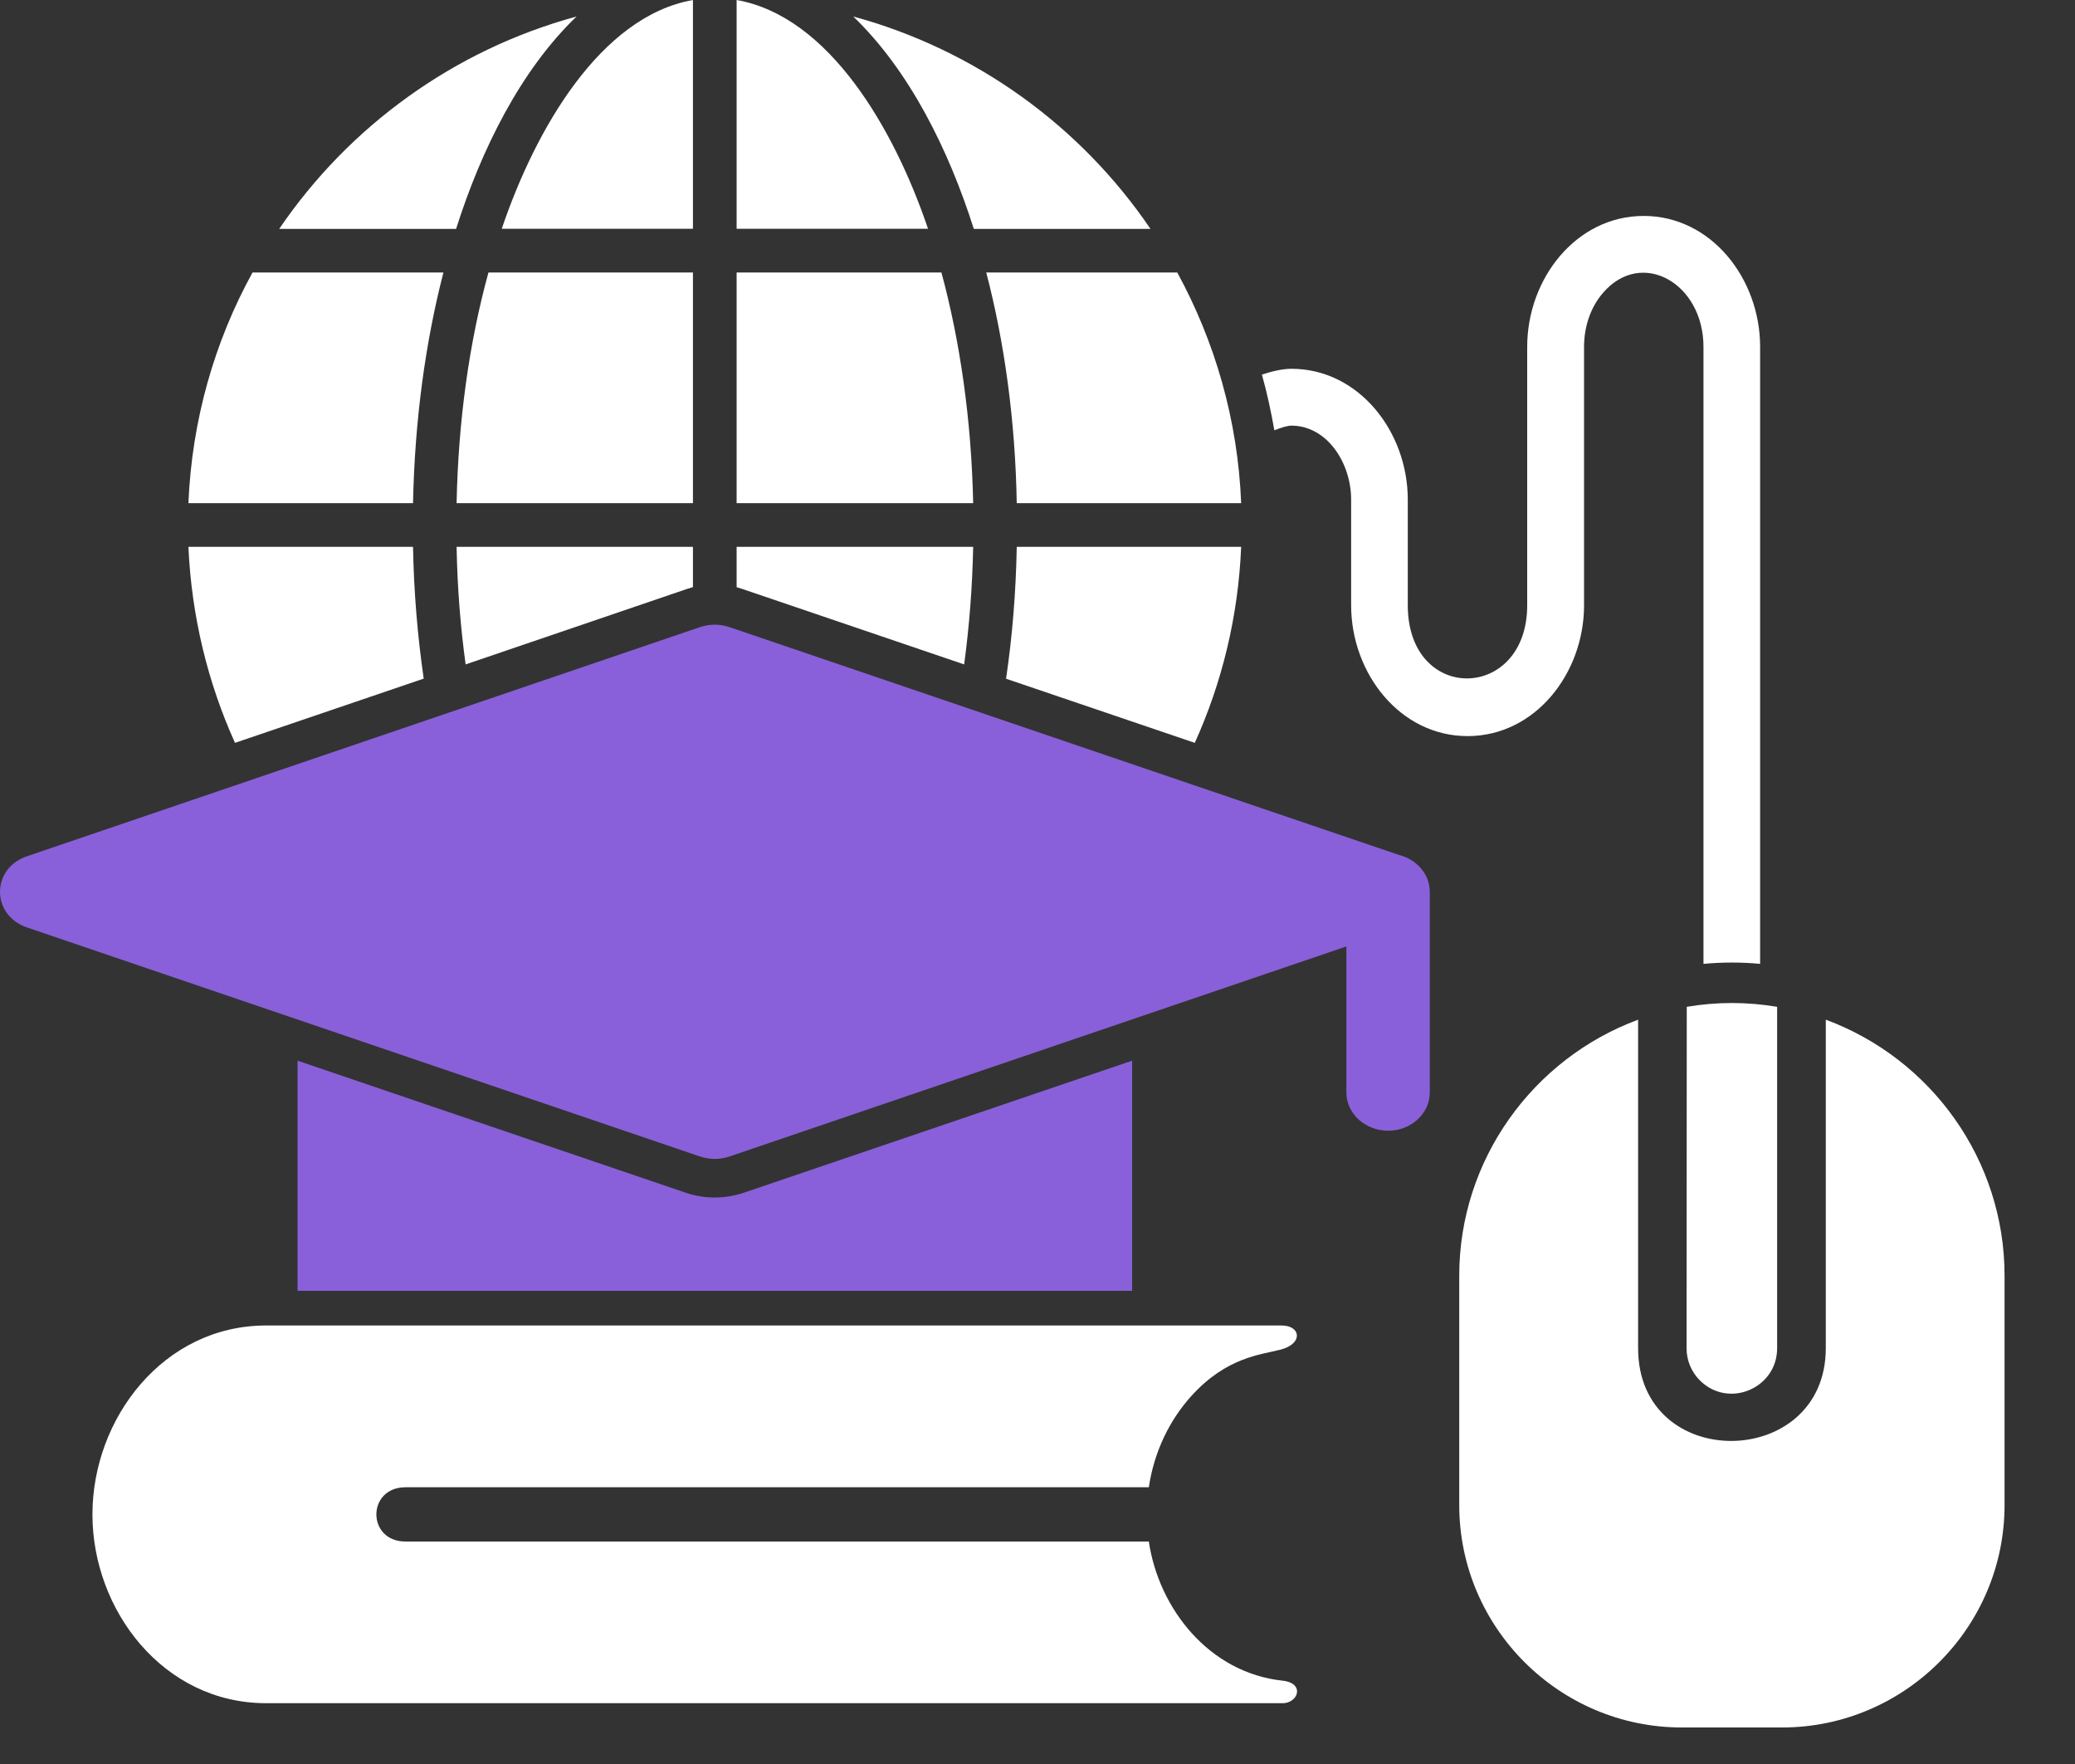
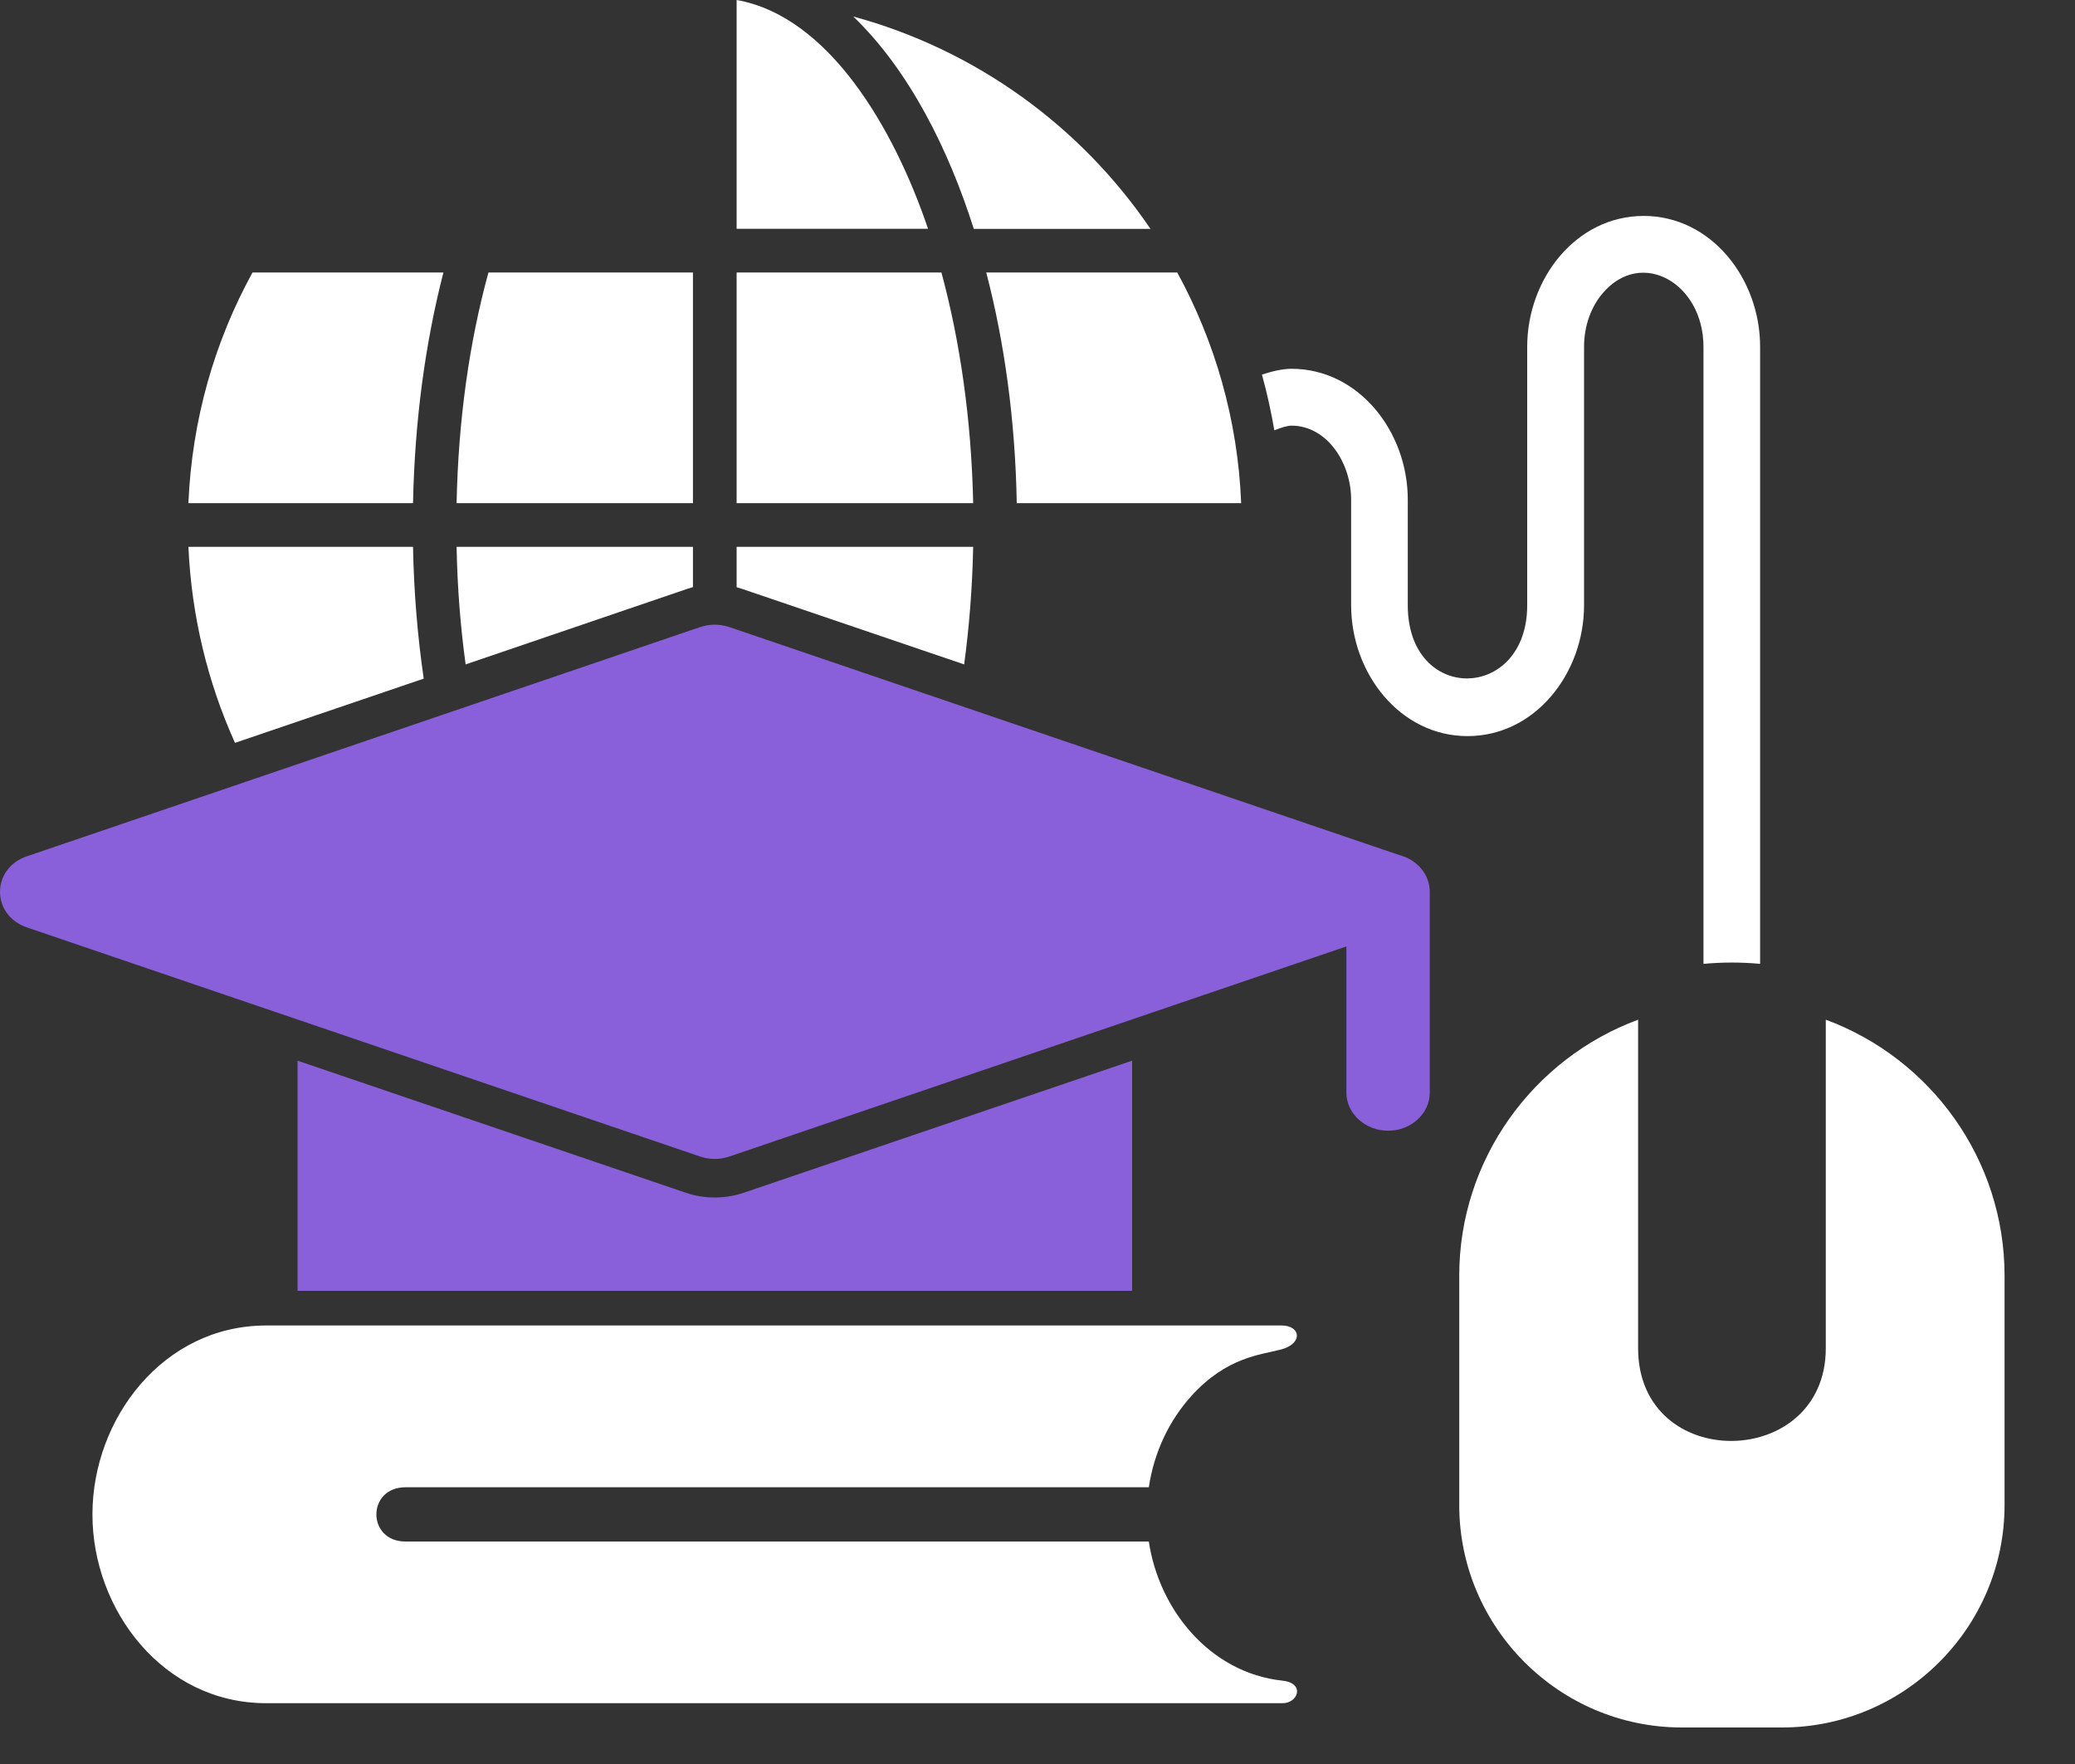
<svg xmlns="http://www.w3.org/2000/svg" width="20" height="17" viewBox="0 0 20 17" fill="none">
  <rect x="0" y="0" width="20" height="17" fill="#333333" stroke="none" />
-   <path d="M17.129 12.994V9.703C16.841 9.654 16.545 9.654 16.258 9.703C16.257 10.799 16.257 11.897 16.256 12.994C16.256 13.114 16.305 13.224 16.384 13.303C16.663 13.58 17.129 13.377 17.129 12.994Z" fill="white" />
  <path d="M11.089 2.206C10.415 1.213 9.401 0.479 8.224 0.159C8.765 0.679 9.144 1.443 9.386 2.206H11.089Z" fill="white" />
  <path d="M14.145 7.094C14.795 7.094 15.268 6.491 15.268 5.833V3.342C15.268 3.138 15.337 2.953 15.451 2.822C15.822 2.391 16.419 2.729 16.419 3.342V9.289C16.602 9.272 16.785 9.272 16.965 9.289V3.342C16.965 2.685 16.493 2.081 15.843 2.081C15.192 2.081 14.72 2.685 14.72 3.342V5.833C14.72 6.761 13.569 6.785 13.569 5.833V4.815C13.569 4.159 13.096 3.554 12.447 3.554C12.367 3.554 12.266 3.576 12.163 3.61C12.213 3.787 12.251 3.967 12.283 4.147C12.35 4.12 12.411 4.102 12.447 4.102C12.79 4.102 13.023 4.46 13.023 4.815V5.833C13.023 6.491 13.496 7.094 14.145 7.094Z" fill="white" />
-   <path d="M9.697 6.541L11.516 7.159C11.778 6.579 11.935 5.942 11.963 5.27H9.8C9.792 5.708 9.757 6.135 9.697 6.541H9.697Z" fill="white" />
  <path d="M11.347 2.626H9.506C9.682 3.3 9.786 4.054 9.8 4.849H11.963C11.931 4.046 11.71 3.291 11.347 2.626Z" fill="white" />
  <path d="M9.074 2.626H7.1V4.849H9.38C9.363 4.046 9.254 3.291 9.074 2.626Z" fill="white" />
  <path d="M7.1 5.659L7.152 5.675L9.293 6.403C9.342 6.041 9.372 5.662 9.38 5.27H7.1V5.659Z" fill="white" />
  <path d="M7.1 2.205H8.945C8.619 1.241 7.99 0.157 7.1 0V2.205Z" fill="white" />
-   <path d="M6.679 0C5.79 0.157 5.162 1.241 4.836 2.205H6.679V0Z" fill="white" />
  <path d="M2.434 2.626C2.068 3.291 1.85 4.046 1.816 4.849H3.981C3.997 4.054 4.1 3.3 4.274 2.626H2.434Z" fill="white" />
-   <path d="M5.557 0.159C4.38 0.479 3.367 1.213 2.691 2.206H4.396C4.638 1.443 5.016 0.679 5.557 0.159H5.557Z" fill="white" />
  <path d="M6.679 2.626H4.708C4.525 3.291 4.417 4.046 4.401 4.849H6.679V2.626Z" fill="white" />
  <path d="M1.816 5.27C1.846 5.94 2.003 6.579 2.265 7.159L4.084 6.54C4.025 6.133 3.989 5.708 3.981 5.27H1.816Z" fill="white" />
  <path d="M4.488 6.403L6.624 5.675C6.643 5.669 6.66 5.664 6.679 5.658V5.27H4.401C4.408 5.66 4.438 6.039 4.488 6.403Z" fill="white" />
  <path d="M13.486 8.24L7.029 6.043C6.94 6.014 6.845 6.011 6.749 6.043L0.26 8.252C-0.085 8.368 -0.088 8.819 0.26 8.938L6.749 11.146C6.837 11.175 6.933 11.178 7.029 11.146L12.977 9.121V10.529C12.977 10.731 13.158 10.897 13.38 10.897C13.6 10.897 13.781 10.732 13.781 10.529V8.595C13.781 8.425 13.656 8.283 13.486 8.24H13.486Z" fill="#8960D9" />
  <path d="M7.171 11.494C6.988 11.556 6.789 11.556 6.608 11.494L2.868 10.222V12.44H10.912V10.222L7.171 11.494H7.171Z" fill="#8960D9" />
  <path d="M17.598 9.827V12.993C17.598 14.171 15.789 14.198 15.789 12.993V9.827C14.773 10.203 14.065 11.179 14.065 12.293V14.505C14.065 15.685 15.029 16.648 16.21 16.648H17.177C18.356 16.648 19.321 15.685 19.321 14.505V12.293C19.321 11.179 18.615 10.203 17.598 9.827Z" fill="white" />
  <path d="M12.362 16.197C11.655 16.121 11.169 15.504 11.073 14.856H3.909C3.534 14.856 3.534 14.333 3.909 14.333H11.073C11.124 13.99 11.273 13.684 11.486 13.45C11.825 13.078 12.149 13.057 12.345 13.006C12.564 12.948 12.537 12.774 12.353 12.774H2.565C1.574 12.774 0.891 13.671 0.891 14.595C0.891 15.518 1.574 16.414 2.565 16.414H12.354C12.51 16.421 12.585 16.221 12.362 16.197Z" fill="white" />
</svg>